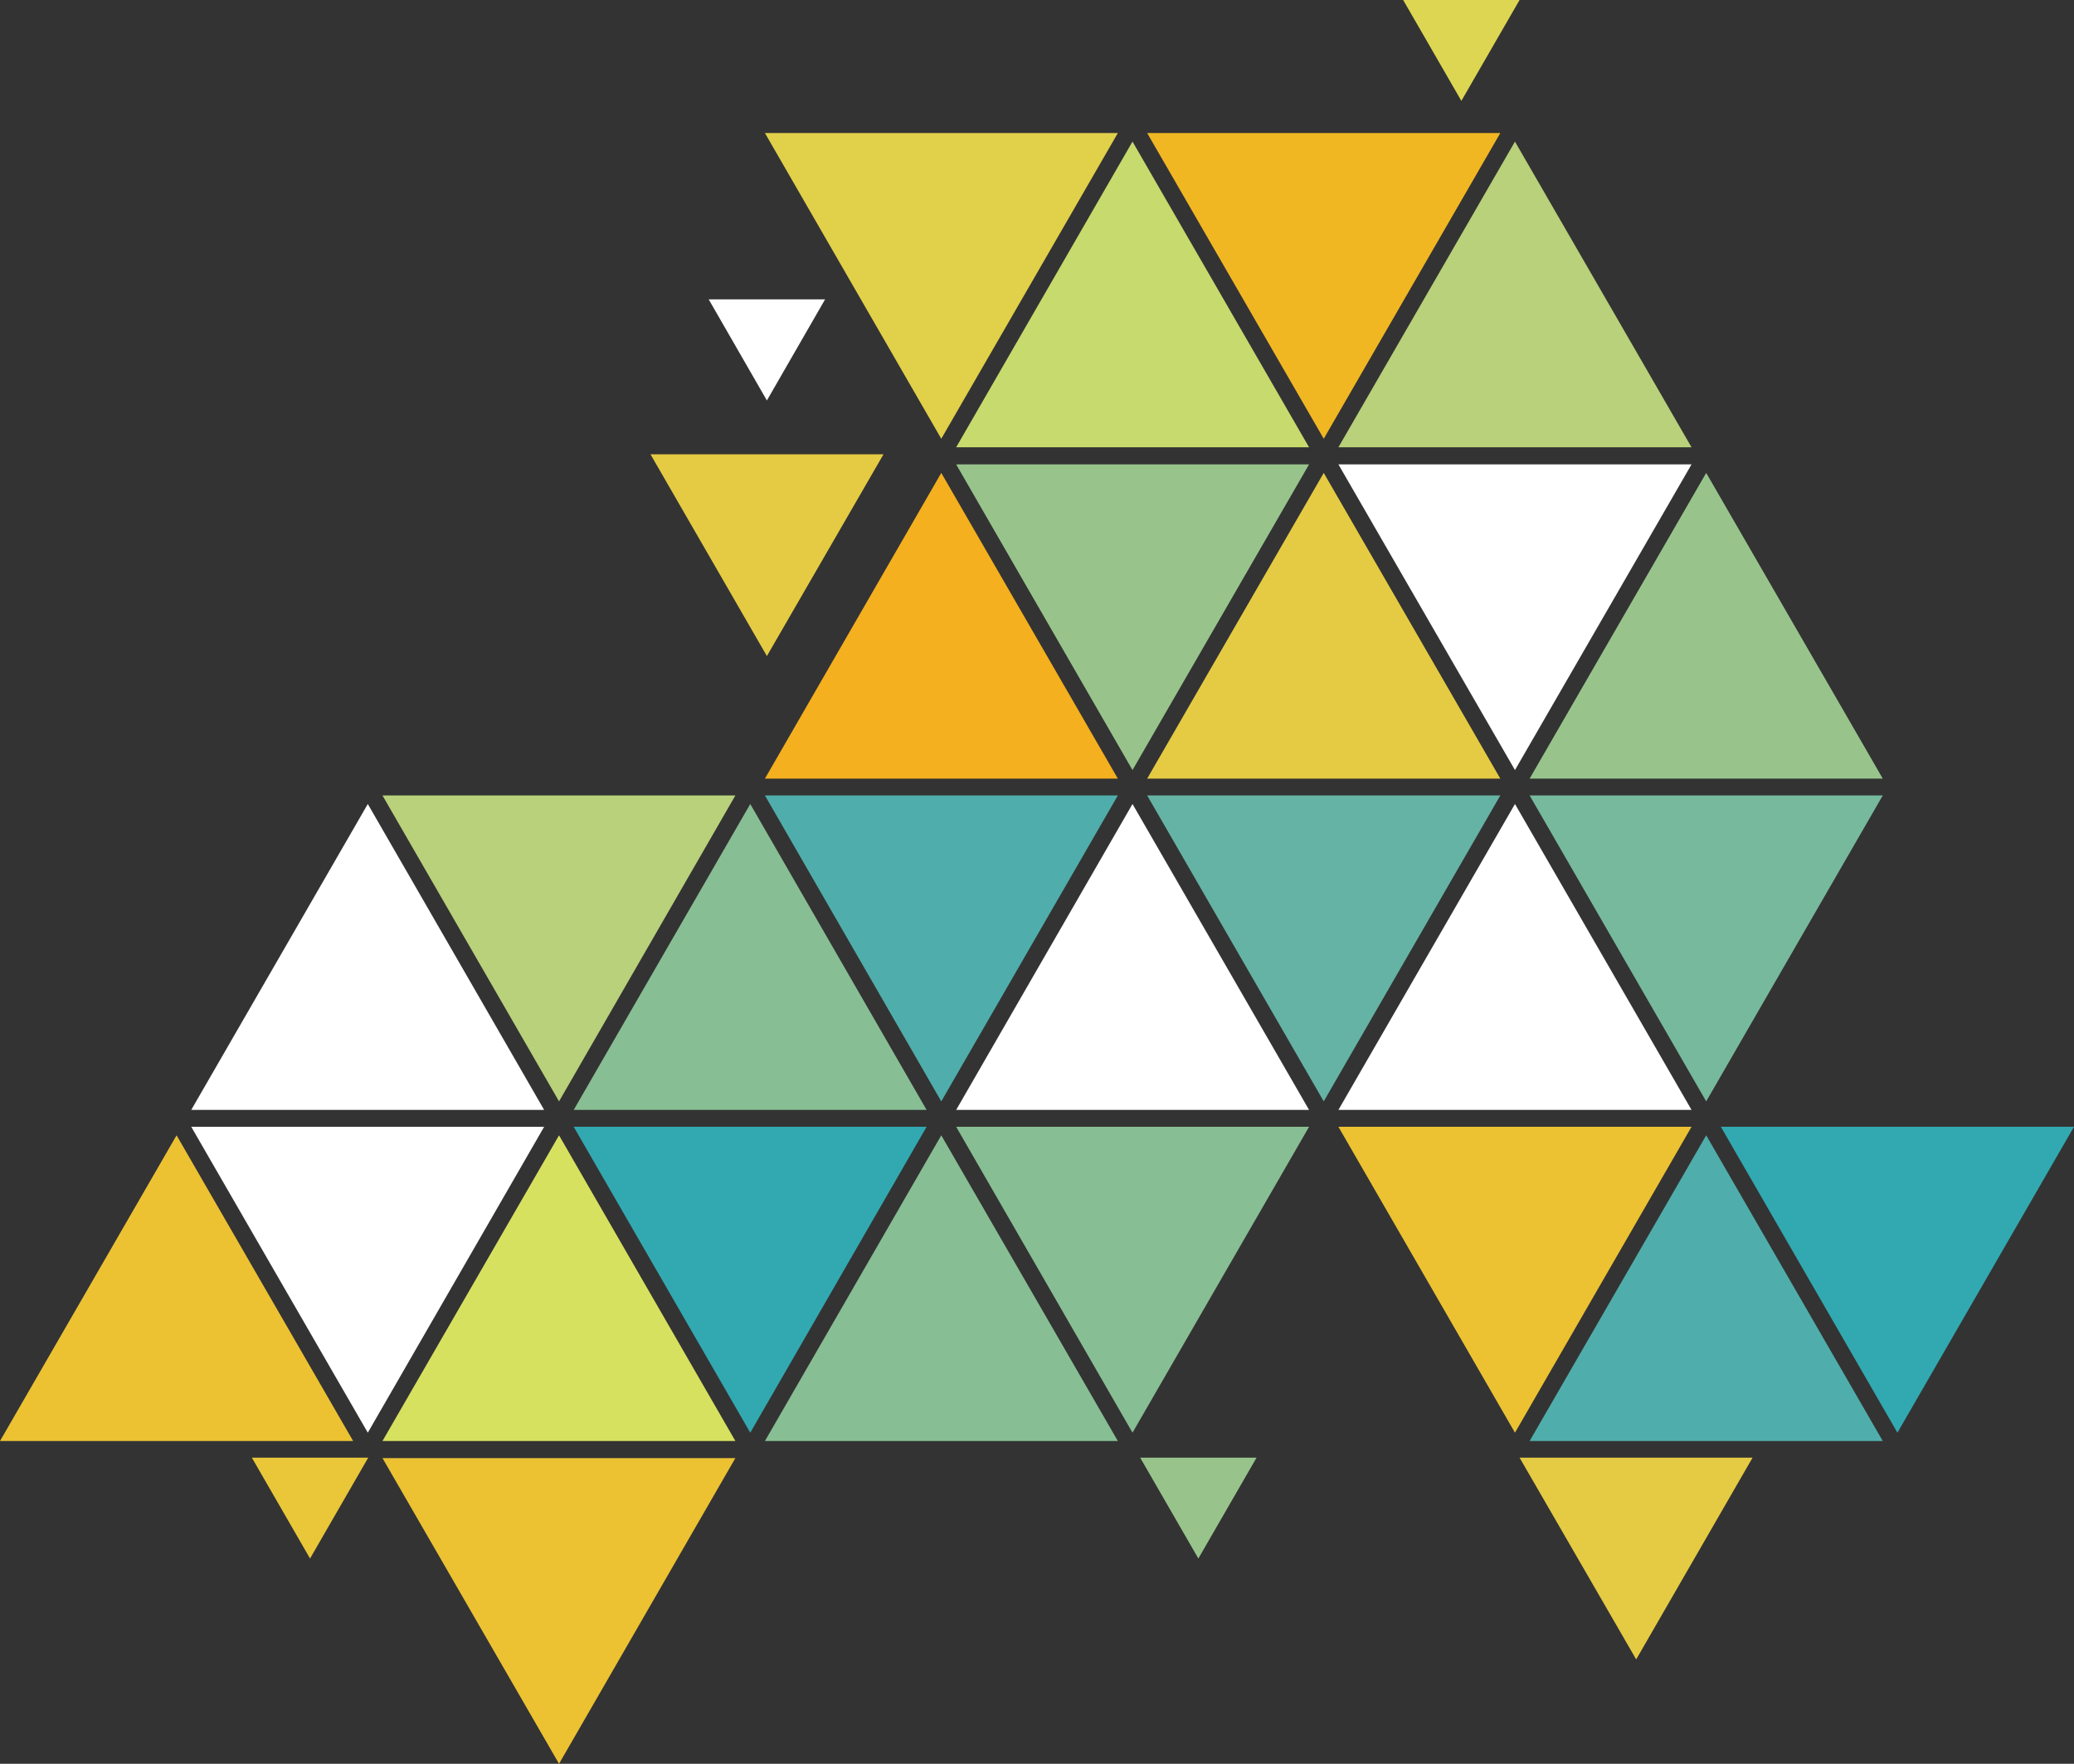
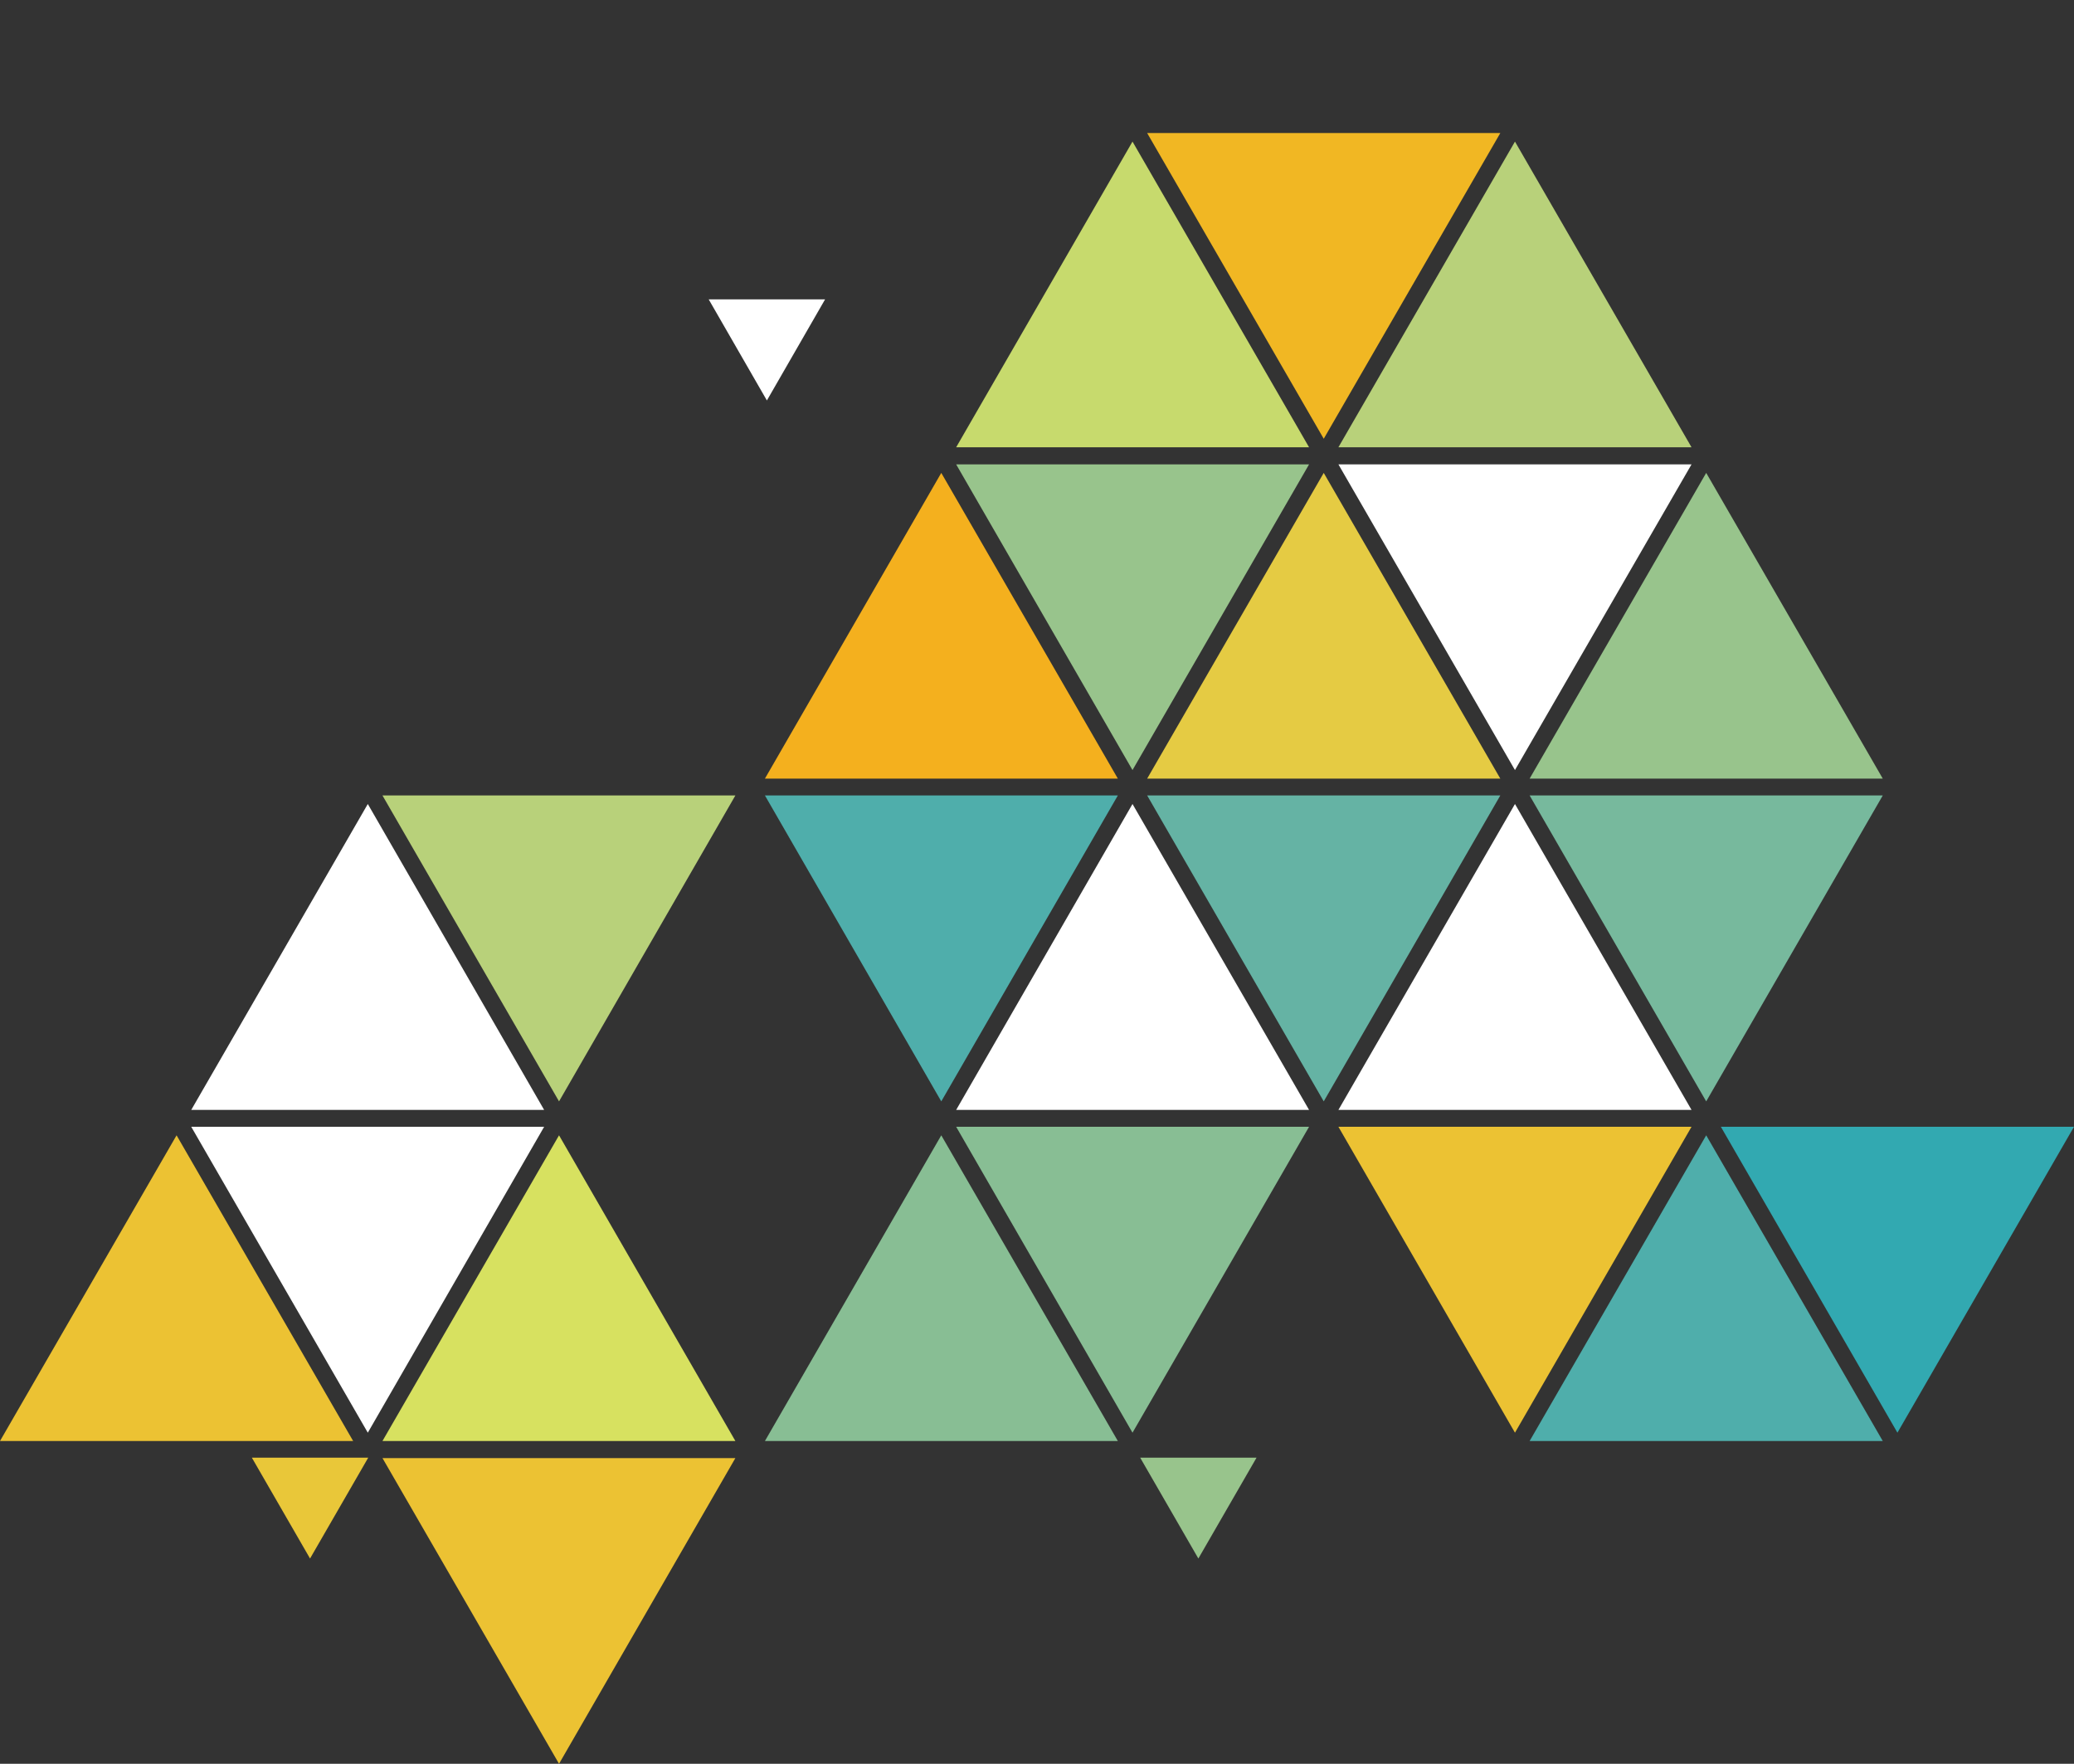
<svg xmlns="http://www.w3.org/2000/svg" version="1.1" id="Layer_1" x="0" y="0" viewBox="0 0 947.9 806" xml:space="preserve">
  <rect x="0" y="0" width="947.9" height="806" fill="#333333" stroke="none" />
  <style>.st0{fill:#f1b723}.st1{fill:#e1d049}.st2{fill:#c7da6d}.st3{fill:#b8d17a}.st4{fill:#fff}.st5{fill:#98c48c}.st6{fill:#f4b01e}.st7{fill:#e5cb43}.st8{fill:#77b99d}.st9{fill:#65b3a4}.st10{fill:#4faeab}.st11{fill:#88be94}.st12{fill:#ecc233}.st13{fill:#32a9b1}.st14{fill:#d7e160}.st15{fill:#e9c739}.st16{fill:#ddd652}</style>
  <path class="st0" d="m605 200.5 80.7-139.7H524.3z" />
-   <path class="st1" d="m430.2 200.5 80.7-139.7H349.6z" />
  <path class="st2" d="M437 204.4h161.3L517.6 64.7z" />
  <path class="st3" d="M611.7 204.4h161.4L692.4 64.7z" />
  <path class="st4" d="m692.4 351.9 80.7-139.7H611.7z" />
  <path class="st5" d="m517.6 351.9 80.7-139.7H437z" />
  <path class="st6" d="m510.9 355.8-80.7-139.7-80.6 139.7z" />
  <path class="st5" d="m860.5 355.8-80.7-139.7-80.7 139.7z" />
  <path class="st7" d="M685.7 355.8 605 216.1l-80.7 139.7z" />
  <path class="st4" d="M87.4 507.2h161.3l-80.6-139.8z" />
  <path class="st8" d="M860.5 363.5H699.1l80.7 139.8z" />
  <path class="st9" d="M685.7 363.5H524.3L605 503.3z" />
  <path class="st10" d="M510.9 363.5H349.6l80.6 139.8z" />
  <path class="st3" d="M336.1 363.5H174.8l80.7 139.8z" />
-   <path class="st11" d="M262.2 507.2h161.3l-80.6-139.8z" />
+   <path class="st11" d="M262.2 507.2h161.3z" />
  <path class="st4" d="M437 507.2h161.3l-80.7-139.8zM611.7 507.2h161.4l-80.7-139.8z" />
  <path class="st12" d="M0 658.5h161.4L80.7 518.8zM692.4 654.7l80.7-139.8H611.7z" />
  <path class="st13" d="m867.2 654.7 80.7-139.8H786.5z" />
  <path class="st11" d="m517.6 654.7 80.7-139.8H437z" />
-   <path class="st13" d="m342.9 654.7 80.6-139.8H262.2z" />
  <path class="st4" d="m168.1 654.7 80.6-139.8H87.4z" />
  <path class="st14" d="M174.8 658.5h161.3l-80.6-139.7z" />
  <path class="st11" d="m510.9 658.5-80.7-139.7-80.6 139.7z" />
  <path class="st10" d="m860.5 658.5-80.7-139.7-80.7 139.7z" />
  <path class="st12" d="m255.5 806 80.6-139.7H174.8z" />
  <path class="st5" d="m547.7 712.2 26.6-46.1h-53.2z" />
  <path class="st4" d="m350.5 183 26.6-46.2h-53.2z" />
-   <path class="st7" d="m350.5 299.8 53.3-92.2H297.3zM747.8 758.3l53.2-92.2H694.5z" />
  <path class="st15" d="m141.7 712.2 26.6-46.1h-53.2z" />
-   <path class="st16" d="M667.9 46.1 694.5 0h-53.2z" />
</svg>